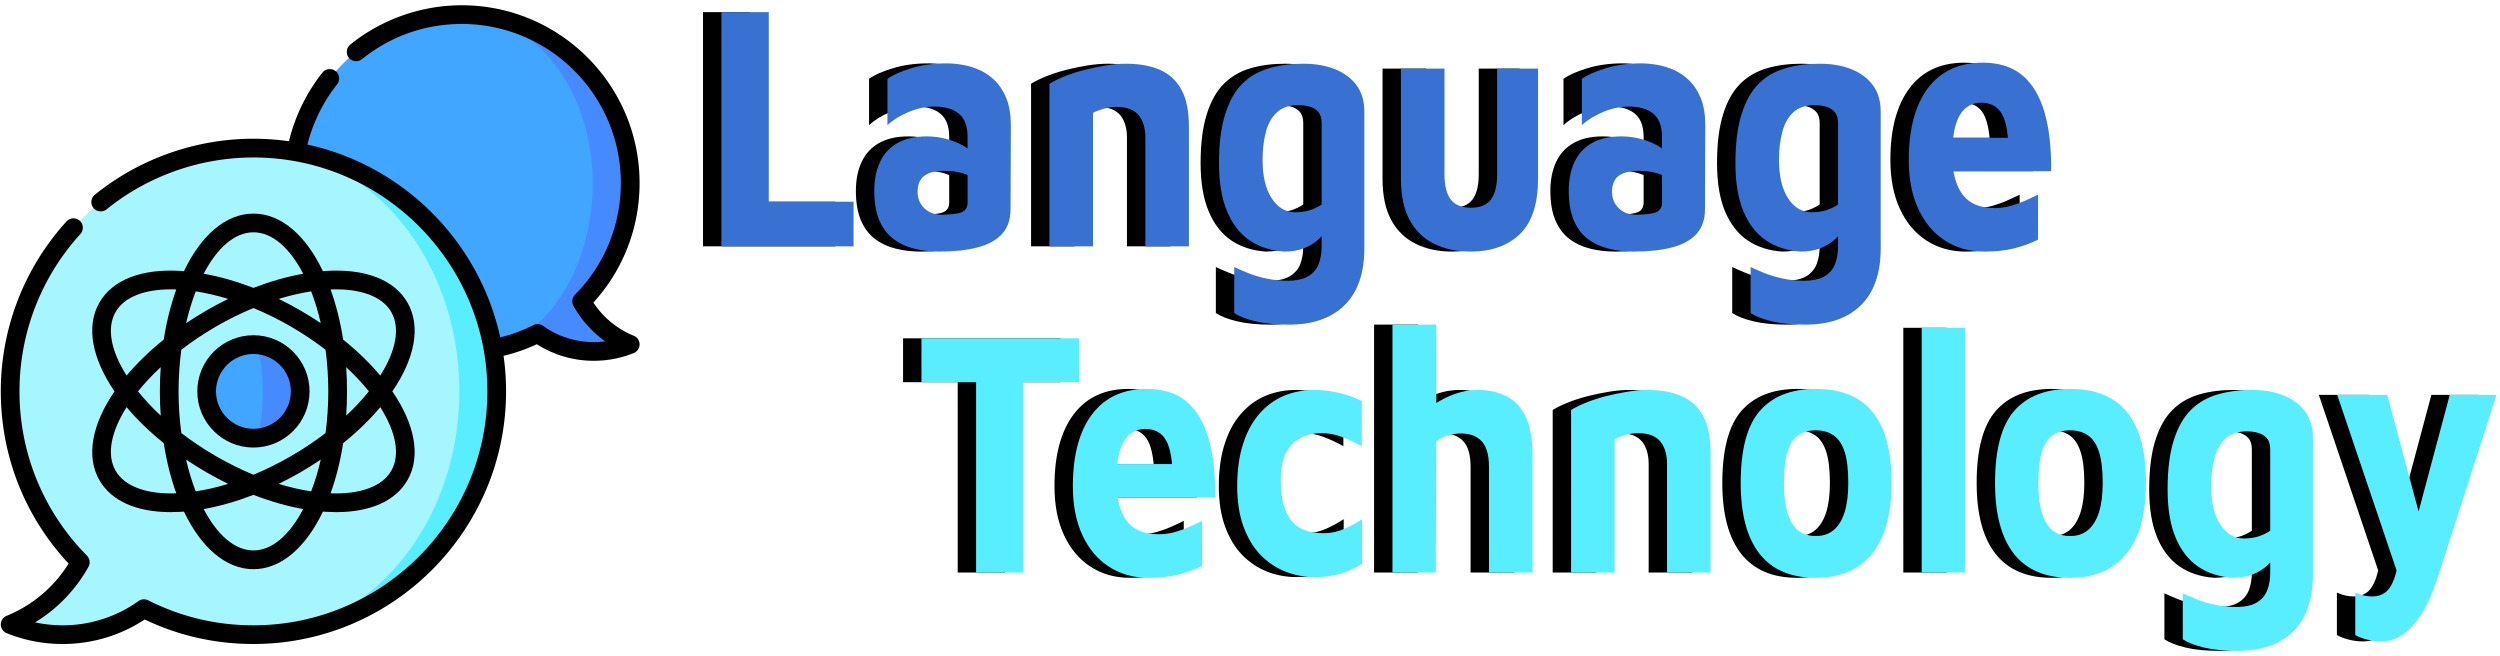
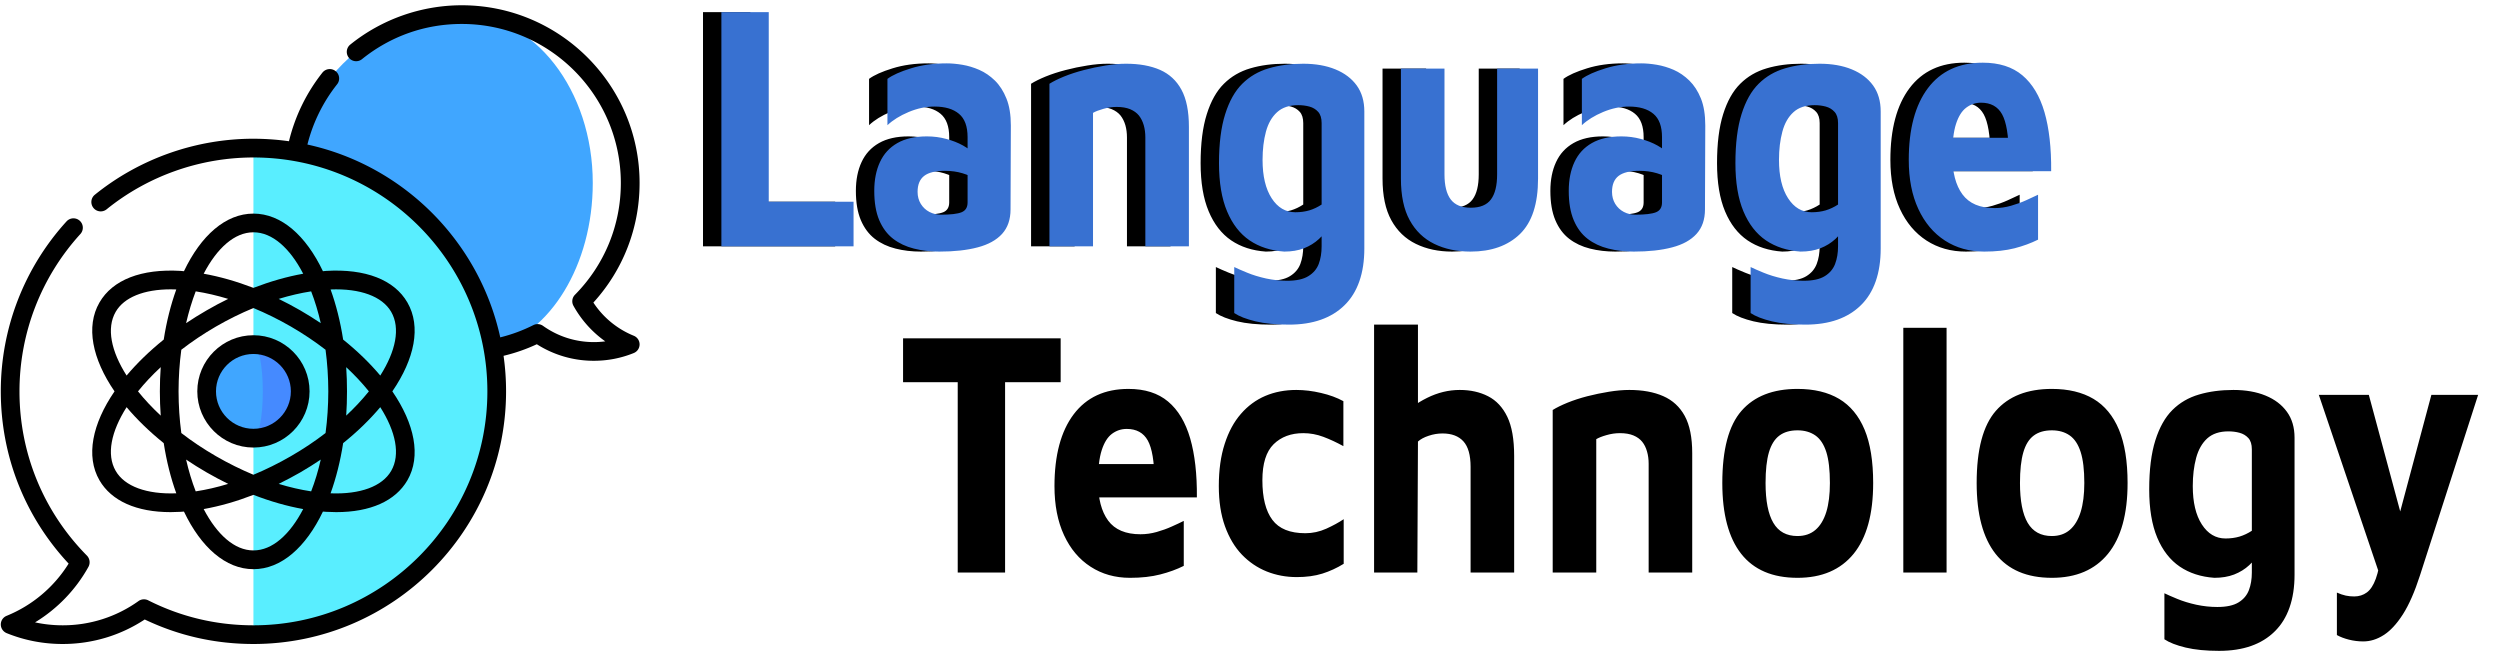
<svg xmlns="http://www.w3.org/2000/svg" width="408" height="107" version="1.2">
  <style>.s0{fill:#000}.s1{fill:#458aff}.s2{fill:#40a6ff}.s3{fill:#59eeff}</style>
  <path d="M136.3 40.2h-21.57V1.98h7.73v30.94h13.84zm13.98.86q-2.2 0-4.13-.49-1.93-.48-3.39-1.6-1.45-1.12-2.27-3.04-.81-1.92-.81-4.78 0-2.7.93-4.7.93-2.01 2.84-3.1 1.91-1.09 4.82-1.09 1.63 0 3.15.41 1.53.4 2.75 1.08 1.21.69 1.93 1.49l.29 4.13q-.96-.69-2.3-1.09-1.33-.4-2.86-.4-2.34 0-3.41.83-1.07.83-1.07 2.61 0 1.09.52 1.95.53.86 1.41 1.32.88.45 1.84.45 2.43 0 3.41-.4t.98-1.6V22.38q0-2.64-1.41-3.81-1.41-1.18-3.99-1.18-2.1 0-4.22.89-2.12.89-3.46 2.15v-7.56q1.24-.92 3.84-1.72 2.6-.81 5.85-.81 1.14 0 2.53.23 1.38.23 2.76.83 1.39.61 2.56 1.75 1.17 1.15 1.88 2.93.72 1.77.72 4.41l-.05 13.69q0 2.47-1.38 3.99-1.39 1.52-3.99 2.2-2.6.69-6.27.69zm17.99-.86V13.67q.9-.57 2.38-1.18 1.48-.6 3.25-1.06 1.76-.46 3.55-.74 1.79-.29 3.32-.29 3.24 0 5.54 1 2.29 1.01 3.5 3.24 1.22 2.24 1.22 6.08V40.2h-7.11V22.44q0-1.09-.26-2.01-.27-.92-.79-1.58-.53-.65-1.43-1.03-.91-.37-2.2-.37-1.09 0-2.19.32-1.1.31-1.67.65V40.2zm38.32.86q-3.3-.23-5.66-1.83-2.36-1.61-3.67-4.73-1.32-3.12-1.32-7.88 0-4.81 1.01-7.99 1-3.19 2.79-4.96 1.79-1.78 4.32-2.52 2.53-.75 5.63-.75 3 0 5.25.92 2.24.92 3.48 2.63 1.24 1.72 1.24 4.25v22.35q0 3.03-.81 5.35-.81 2.33-2.41 3.9-1.6 1.58-3.87 2.38-2.26.8-5.22.8-3.2 0-5.46-.54-2.27-.55-3.46-1.35v-7.51q.71.35 2.1.92 1.38.57 3.1.95 1.72.37 3.43.37 2.25 0 3.46-.75 1.22-.74 1.7-2 .47-1.26.47-2.87v-4.7l1.39 1.21q-.77 1.31-1.82 2.29-1.05.97-2.45 1.52-1.41.54-3.22.54zm1.81-6.42q1.24 0 2.29-.31 1.05-.32 2-.95V20.09q0-1.21-.57-1.84-.57-.63-1.43-.86-.86-.23-1.81-.23-2.2 0-3.46 1.15-1.27 1.15-1.82 3.18-.55 2.04-.55 4.61 0 3.96 1.48 6.25t3.87 2.29zm28.58 6.42q-3.34 0-5.91-1.26-2.58-1.26-4.01-3.87-1.43-2.6-1.43-6.79V11.2h7.11v17.25q0 2.75 1.02 4.1 1.03 1.35 3.27 1.35 2.29 0 3.29-1.35 1.01-1.35 1.01-4.1V11.2h6.68v17.94q0 6.19-2.96 9.06-2.96 2.86-8.07 2.86zm26.63 0q-2.19 0-4.13-.49-1.93-.48-3.39-1.6-1.45-1.12-2.26-3.04-.81-1.92-.81-4.78 0-2.7.93-4.7.93-2.01 2.84-3.1 1.91-1.09 4.82-1.09 1.62 0 3.15.41 1.52.4 2.74 1.08 1.22.69 1.93 1.49l.29 4.13q-.96-.69-2.29-1.09-1.34-.4-2.86-.4-2.34 0-3.42.83-1.07.83-1.07 2.61 0 1.09.52 1.95.53.86 1.41 1.32.88.45 1.84.45 2.43 0 3.41-.4t.98-1.6V22.38q0-2.64-1.41-3.81-1.41-1.18-3.98-1.18-2.1 0-4.23.89-2.12.89-3.46 2.15v-7.56q1.25-.92 3.85-1.72 2.6-.81 5.84-.81 1.15 0 2.53.23t2.77.83q1.38.61 2.55 1.75 1.17 1.15 1.89 2.93.71 1.77.71 4.41l-.05 13.69q0 2.47-1.38 3.99t-3.98 2.2q-2.6.69-6.28.69zm27.25 0q-3.29-.23-5.66-1.83-2.36-1.61-3.67-4.73t-1.31-7.88q0-4.81 1-7.99 1-3.19 2.79-4.96 1.79-1.78 4.32-2.52 2.53-.75 5.63-.75 3.01 0 5.25.92t3.48 2.63q1.24 1.72 1.24 4.25v22.35q0 3.03-.81 5.35-.81 2.33-2.41 3.9-1.6 1.58-3.86 2.38-2.27.8-5.23.8-3.2 0-5.46-.54-2.27-.55-3.46-1.35v-7.51q.71.35 2.1.92 1.38.57 3.1.95 1.72.37 3.44.37 2.24 0 3.46-.75 1.21-.74 1.69-2t.48-2.87v-4.7l1.38 1.21q-.76 1.31-1.81 2.29-1.05.97-2.46 1.52-1.41.54-3.22.54zm1.81-6.42q1.24 0 2.29-.31 1.05-.32 2.01-.95V20.09q0-1.21-.58-1.84-.57-.63-1.43-.86-.86-.23-1.81-.23-2.2 0-3.46 1.15-1.27 1.15-1.81 3.18-.55 2.04-.55 4.61 0 3.96 1.48 6.25t3.86 2.29zm28.16 6.42q-3.63 0-6.42-1.8-2.79-1.81-4.34-5.16-1.56-3.35-1.56-8 0-7.56 3.13-11.72 3.13-4.15 8.95-4.15 4.01 0 6.46 2.06 2.46 2.07 3.61 6.02 1.14 3.95 1.09 9.63h-18.37l-.76-5.45h13.26l-1.05 2.7q-.04-4.64-1.09-6.54-1.05-1.89-3.44-1.89-1.33 0-2.41.81-1.07.8-1.67 2.66-.6 1.86-.6 5.13 0 4.13 1.65 6.36 1.65 2.24 5.27 2.24 1.34 0 2.65-.38 1.31-.37 2.46-.89 1.15-.51 1.96-.91v7.33q-1.72.86-3.84 1.41-2.13.54-4.94.54zM164.03 93.44h-7.73V62.38h-8.92v-7.16h25.72v7.16h-9.07zm20.38.86q-3.63 0-6.42-1.81-2.79-1.8-4.34-5.15-1.56-3.36-1.56-8 0-7.56 3.13-11.72 3.13-4.15 8.95-4.15 4.01 0 6.46 2.06 2.46 2.06 3.61 6.02 1.14 3.95 1.09 9.63h-18.37l-.76-5.45h13.26l-1.05 2.69q-.04-4.64-1.09-6.53-1.05-1.89-3.44-1.89-1.33 0-2.41.8-1.07.8-1.67 2.67-.6 1.86-.6 5.13 0 4.12 1.65 6.36 1.65 2.23 5.27 2.23 1.34 0 2.65-.37 1.31-.37 2.46-.89 1.15-.51 1.96-.92v7.34q-1.72.86-3.84 1.4-2.13.55-4.94.55zm27.2-.12q-2.58 0-4.87-.91-2.29-.92-4.06-2.75-1.76-1.84-2.77-4.65-1-2.8-1-6.53 0-3.95.96-6.9.95-2.96 2.65-4.9 1.69-1.95 3.98-2.93 2.29-.97 5.06-.97 1.96 0 4.03.49 2.08.48 3.65 1.34v7.34q-1.67-.92-3.27-1.52t-3.27-.6q-3 0-4.84 1.8-1.84 1.81-1.84 5.88 0 4.3 1.63 6.47 1.62 2.18 5.39 2.18 1.76 0 3.41-.74 1.65-.75 2.84-1.55v7.28q-1.67 1.03-3.48 1.6-1.82.57-4.2.57zm19.7-.74h-7.06V52.98h7.16v17.19l-3.01-1.95q1.91-2 4.51-3.29 2.6-1.29 5.32-1.29 2.63 0 4.63 1.03 2.01 1.03 3.13 3.35 1.12 2.32 1.12 6.39v19.03H240V76.19q0-2.87-1.17-4.16t-3.41-1.29q-1.15 0-2.27.38-1.12.37-1.74.94zm22.09 0V66.91q.91-.57 2.39-1.18 1.48-.6 3.24-1.06 1.77-.45 3.56-.74t3.32-.29q3.24 0 5.53 1.01 2.29 1 3.51 3.23 1.22 2.24 1.22 6.08v19.48h-7.11V75.68q0-1.09-.27-2.01-.26-.92-.78-1.57-.53-.66-1.44-1.04-.9-.37-2.19-.37-1.1 0-2.2.32-1.09.31-1.67.66v21.77zm39.95.86q-6.11 0-9.19-3.92-3.08-3.93-3.08-11.55 0-8.2 3.13-11.78 3.12-3.58 9.14-3.58 4.05 0 6.8 1.63 2.74 1.64 4.15 5.02 1.4 3.38 1.4 8.71 0 7.62-3.19 11.55-3.2 3.92-9.16 3.92zm0-6.82q1.76 0 2.93-1 1.17-1 1.77-2.92.59-1.92.59-4.73 0-3.21-.59-5.07-.6-1.87-1.79-2.7-1.2-.83-2.91-.83-1.82 0-2.96.86-1.15.86-1.7 2.72-.55 1.87-.55 5.02 0 4.35 1.27 6.5 1.26 2.15 3.94 2.15zm24.33-33.98v39.94h-7.06V53.5zm17.18 40.8q-6.11 0-9.19-3.92-3.08-3.93-3.08-11.55 0-8.2 3.13-11.78t9.14-3.58q4.05 0 6.8 1.63 2.74 1.64 4.15 5.02 1.41 3.38 1.41 8.71 0 7.62-3.2 11.55-3.2 3.92-9.16 3.92zm0-6.82q1.76 0 2.93-1 1.17-1 1.77-2.92.6-1.92.6-4.73 0-3.21-.6-5.07-.6-1.87-1.79-2.7-1.19-.83-2.91-.83-1.81 0-2.96.86t-1.69 2.72q-.55 1.87-.55 5.02 0 4.35 1.26 6.5 1.27 2.15 3.94 2.15zm26.53 6.82q-3.29-.23-5.65-1.83-2.37-1.61-3.68-4.73t-1.31-7.88q0-4.81 1-7.99 1-3.18 2.79-4.96 1.79-1.78 4.32-2.52 2.53-.75 5.63-.75 3.01 0 5.25.92t3.48 2.64q1.25 1.71 1.25 4.24v22.35q0 3.03-.82 5.36-.81 2.32-2.41 3.89-1.59 1.58-3.86 2.38-2.27.8-5.23.8-3.19 0-5.46-.54-2.27-.55-3.46-1.35v-7.51q.72.35 2.1.92 1.38.57 3.1.95 1.72.37 3.44.37 2.24 0 3.46-.75 1.21-.74 1.69-2t.48-2.87v-4.7l1.38 1.21q-.76 1.32-1.81 2.29t-2.46 1.52q-1.41.54-3.22.54zm1.81-6.42q1.24 0 2.29-.31 1.05-.32 2.01-.95V73.33q0-1.21-.57-1.84-.58-.63-1.44-.86-.85-.23-1.81-.23-2.19 0-3.46 1.15-1.26 1.15-1.81 3.18-.55 2.04-.55 4.61 0 3.96 1.48 6.25t3.86 2.29zm22.48 16.8q-1.19 0-2.34-.29-1.14-.29-1.96-.75v-6.93q.77.34 1.44.49.66.14 1.38.14 1.19 0 2.08-.66.88-.66 1.45-2.23.57-1.58.91-4.27l.14 4.87-10.35-30.61h8.16l5.48 20.35h-.71l5.44-20.35h7.63l-9.49 29.46q-1.29 4.01-2.79 6.36-1.51 2.35-3.13 3.38-1.62 1.04-3.34 1.04z" class="s0" />
-   <path d="M94.93 49.18c4.89-4.97 7.92-11.78 7.92-19.31 0-15.18-12.31-27.48-27.49-27.48l5.13 54.49a27.15 27.15 0 0 0 7.24-2.46c2.59 1.85 5.76 2.94 9.18 2.94 2.1 0 4.11-.41 5.94-1.15a15.896 15.896 0 0 1-7.92-7.03z" class="s1" />
  <path d="M96.74 29.87c0-15.18-9.57-27.48-21.38-27.48-15.18 0-27.48 12.3-27.48 27.48s12.3 27.49 27.48 27.49q2.63-.01 5.13-.48c9.25-2.41 16.25-13.58 16.25-27.01z" class="s2" />
  <path d="M41.36 24.17v79.41c21.93 0 39.7-17.78 39.7-39.71 0-21.92-17.77-39.7-39.7-39.7z" class="s3" />
-   <path d="M74.96 63.87c0-21.92-15.05-39.7-33.6-39.7-21.93 0-39.7 17.78-39.7 39.7 0 10.87 4.37 20.72 11.44 27.89-2.53 4.56-6.56 8.18-11.44 10.15 2.65 1.07 5.54 1.67 8.57 1.67 4.95 0 9.52-1.58 13.26-4.24a39.55 39.55 0 0 0 17.87 4.24c18.55 0 33.6-17.78 33.6-39.71z" style="fill:#a6f6ff" />
  <path d="M41.36 56.24v15.27A7.64 7.64 0 0 0 49 63.87c0-4.21-3.42-7.63-7.64-7.63z" class="s1" />
  <path d="M42.89 63.87c0-4.21-.69-7.63-1.53-7.63-4.22 0-7.63 3.42-7.63 7.63 0 4.22 3.41 7.64 7.63 7.64.84 0 1.53-3.42 1.53-7.64z" class="s2" />
  <path d="M16.23 78.38c1.96 3.38 6.05 5.2 11.61 5.2q.8 0 1.64-.05l.54-.04c2.77 5.8 6.79 9.4 11.34 9.4s8.57-3.6 11.34-9.4l.54.04q.84.05 1.64.05c5.57 0 9.65-1.82 11.61-5.2 2.27-3.93 1.17-9.21-2.46-14.51 3.63-5.3 4.73-10.57 2.46-14.5-2.14-3.71-6.85-5.54-13.25-5.16q-.27.02-.54.05c-2.77-5.81-6.79-9.4-11.34-9.4s-8.57 3.59-11.34 9.4q-.27-.03-.54-.05c-6.4-.38-11.11 1.45-13.25 5.16-2.27 3.93-1.17 9.2 2.46 14.5-3.63 5.3-4.73 10.58-2.46 14.51zm12.91-14.51q.01-3.52.45-6.79 2.61-2.02 5.66-3.79 3.04-1.75 6.11-3.02 3.07 1.27 6.11 3.02 3.05 1.77 5.66 3.79.44 3.27.45 6.79-.01 3.53-.45 6.8-2.61 2.02-5.66 3.78-3.04 1.75-6.11 3.03-3.07-1.28-6.11-3.03-3.05-1.76-5.66-3.78-.44-3.27-.45-6.8zm-2.91 3.96q-2.1-1.96-3.71-3.96 1.61-2 3.71-3.95-.14 1.94-.14 3.95 0 2.02.14 3.96zm5.71-20.28q2.58.4 5.3 1.23-1.77.86-3.51 1.87-1.75 1.01-3.36 2.09.65-2.79 1.57-5.19zm20.41 5.19q-1.61-1.08-3.35-2.09-1.75-1.01-3.52-1.87 2.72-.83 5.3-1.23.93 2.4 1.57 5.19zm4.15 7.18q2.09 1.95 3.7 3.95-1.61 2-3.7 3.96.13-1.94.13-3.96 0-2.01-.13-3.95zm-5.72 20.27q-2.58-.39-5.3-1.22 1.77-.87 3.52-1.87 1.74-1.01 3.35-2.1-.64 2.8-1.57 5.19zM33.73 77.1q1.74 1 3.51 1.87-2.72.83-5.3 1.22-.93-2.39-1.57-5.19 1.61 1.09 3.36 2.1zm7.63 12.73c-3.08 0-5.94-2.58-8.12-6.75 2.63-.47 5.36-1.25 8.12-2.32 2.76 1.07 5.5 1.85 8.12 2.32-2.17 4.17-5.04 6.75-8.12 6.75zm22.48-12.98c-1.46 2.53-5.05 3.85-9.89 3.66.89-2.47 1.59-5.22 2.05-8.19 2.34-1.88 4.37-3.86 6.06-5.87 2.52 3.97 3.32 7.74 1.78 10.4zm0-25.96c1.54 2.67.74 6.43-1.78 10.4-1.69-2.01-3.72-3.99-6.06-5.87-.46-2.96-1.16-5.72-2.05-8.18 4.84-.19 8.43 1.13 9.89 3.65zM41.36 37.91c3.08 0 5.95 2.58 8.12 6.76-2.62.47-5.36 1.25-8.12 2.31-2.76-1.06-5.49-1.84-8.12-2.31 2.18-4.18 5.04-6.76 8.12-6.76zM18.88 50.89c1.36-2.36 4.6-3.67 9-3.67q.44 0 .89.02c-.89 2.47-1.59 5.22-2.05 8.18-2.33 1.88-4.37 3.86-6.06 5.87-2.52-3.97-3.32-7.73-1.78-10.4zm1.78 15.56c1.69 2.01 3.73 3.99 6.06 5.87.46 2.97 1.16 5.72 2.05 8.19-4.84.18-8.43-1.13-9.89-3.66-1.54-2.66-.74-6.43 1.78-10.4z" class="s0" />
  <path d="M50.52 63.87c0-5.05-4.11-9.16-9.16-9.16s-9.16 4.11-9.16 9.16c0 5.06 4.11 9.17 9.16 9.17s9.16-4.11 9.16-9.17zm-15.27 0c0-3.36 2.74-6.1 6.11-6.1s6.11 2.74 6.11 6.1c0 3.37-2.74 6.11-6.11 6.11s-6.11-2.74-6.11-6.11z" class="s0" />
  <path d="M103.42 54.79a14.338 14.338 0 0 1-6.58-5.41c4.87-5.35 7.54-12.23 7.54-19.51 0-16-13.02-29.01-29.02-29.01-6.6 0-13.07 2.28-18.2 6.42a1.524 1.524 0 1 0 1.92 2.37c4.66-3.75 10.29-5.74 16.28-5.74 14.32 0 25.96 11.65 25.96 25.96 0 6.87-2.66 13.34-7.48 18.23-.48.48-.58 1.22-.25 1.81 1.28 2.31 3.06 4.29 5.19 5.8q-.92.12-1.87.12c-2.99 0-5.86-.92-8.29-2.65-.46-.33-1.07-.38-1.58-.12q-2.58 1.3-5.4 2c-3.43-15.67-15.79-28.04-31.47-31.47.89-3.56 2.55-6.94 4.85-9.84.52-.66.41-1.62-.25-2.14-.66-.53-1.62-.42-2.15.24a29.047 29.047 0 0 0-5.46 11.2q-2.84-.4-5.8-.41c-9.39 0-18.59 3.25-25.88 9.14-.66.53-.76 1.49-.23 2.15.53.66 1.49.76 2.15.23 6.75-5.46 15.26-8.46 23.96-8.46 21.05 0 38.18 17.12 38.18 38.17s-17.13 38.18-38.18 38.18c-6.04 0-11.82-1.37-17.18-4.08a1.53 1.53 0 0 0-1.57.12 21.193 21.193 0 0 1-12.38 3.96q-2.29 0-4.51-.48c3.62-2.2 6.65-5.33 8.72-9.07.32-.6.22-1.33-.25-1.82-7.1-7.19-11.01-16.71-11.01-26.81 0-9.52 3.53-18.64 9.94-25.68.57-.63.52-1.59-.1-2.16-.63-.57-1.59-.52-2.16.1A41.147 41.147 0 0 0 .13 63.87c0 10.52 3.92 20.45 11.07 28.11a21.455 21.455 0 0 1-10.11 8.52c-.58.23-.96.79-.96 1.41 0 .62.38 1.18.96 1.42 2.91 1.18 5.98 1.77 9.14 1.77 4.8 0 9.41-1.38 13.39-4 5.56 2.66 11.52 4 17.74 4 22.73 0 41.23-18.49 41.23-41.23q0-2.95-.41-5.8 2.81-.67 5.43-1.89a17.24 17.24 0 0 0 9.3 2.7q3.39 0 6.51-1.26a1.522 1.522 0 0 0 0-2.83z" class="s0" />
  <path d="M139.3 40.2h-21.57V1.98h7.73v30.94h13.84zm13.98.86q-2.2 0-4.13-.49-1.93-.48-3.39-1.6-1.45-1.12-2.27-3.04-.81-1.92-.81-4.78 0-2.7.93-4.7.93-2.01 2.84-3.1 1.91-1.09 4.82-1.09 1.63 0 3.15.41 1.53.4 2.75 1.08 1.21.69 1.93 1.49l.29 4.13q-.96-.69-2.3-1.09-1.33-.4-2.86-.4-2.34 0-3.41.83-1.07.83-1.07 2.61 0 1.09.52 1.95.53.86 1.41 1.32.88.45 1.84.45 2.43 0 3.41-.4t.98-1.6V22.38q0-2.64-1.41-3.81-1.41-1.18-3.99-1.18-2.1 0-4.22.89-2.12.89-3.46 2.15v-7.56q1.24-.92 3.84-1.72 2.6-.81 5.85-.81 1.14 0 2.53.23 1.38.23 2.76.83 1.39.61 2.56 1.75 1.17 1.15 1.88 2.93.72 1.77.72 4.41l-.05 13.69q0 2.47-1.38 3.99-1.39 1.52-3.99 2.2-2.6.69-6.27.69zm17.99-.86V13.67q.9-.57 2.38-1.18 1.48-.6 3.25-1.06 1.76-.46 3.55-.74 1.79-.29 3.32-.29 3.24 0 5.54 1 2.29 1.01 3.5 3.24 1.22 2.24 1.22 6.08V40.2h-7.11V22.44q0-1.09-.26-2.01-.27-.92-.79-1.58-.53-.65-1.43-1.03-.91-.37-2.2-.37-1.09 0-2.19.32-1.1.31-1.67.65V40.2zm38.32.86q-3.3-.23-5.66-1.83-2.36-1.61-3.67-4.73-1.32-3.12-1.32-7.88 0-4.81 1.01-7.99 1-3.19 2.79-4.96 1.79-1.78 4.32-2.52 2.53-.75 5.63-.75 3 0 5.25.92 2.24.92 3.48 2.63 1.24 1.72 1.24 4.25v22.35q0 3.03-.81 5.35-.81 2.33-2.41 3.9-1.6 1.58-3.87 2.38-2.26.8-5.22.8-3.2 0-5.46-.54-2.27-.55-3.46-1.35v-7.51q.71.35 2.1.92 1.38.57 3.1.95 1.72.37 3.43.37 2.25 0 3.46-.75 1.22-.74 1.7-2 .47-1.26.47-2.87v-4.7l1.39 1.21q-.77 1.31-1.82 2.29-1.05.97-2.45 1.52-1.41.54-3.22.54zm1.81-6.42q1.24 0 2.29-.31 1.05-.32 2-.95V20.09q0-1.21-.57-1.84-.57-.63-1.43-.86-.86-.23-1.81-.23-2.2 0-3.46 1.15-1.27 1.15-1.82 3.18-.55 2.04-.55 4.61 0 3.96 1.48 6.25t3.87 2.29zm28.58 6.42q-3.34 0-5.91-1.26-2.58-1.26-4.01-3.87-1.43-2.6-1.43-6.79V11.2h7.11v17.25q0 2.75 1.02 4.1 1.03 1.35 3.27 1.35 2.29 0 3.29-1.35 1.01-1.35 1.01-4.1V11.2h6.68v17.94q0 6.19-2.96 9.06-2.96 2.86-8.07 2.86zm26.63 0q-2.19 0-4.13-.49-1.93-.48-3.39-1.6-1.45-1.12-2.26-3.04-.81-1.92-.81-4.78 0-2.7.93-4.7.93-2.01 2.84-3.1 1.91-1.09 4.82-1.09 1.62 0 3.15.41 1.52.4 2.74 1.08 1.22.69 1.93 1.49l.29 4.13q-.96-.69-2.29-1.09-1.34-.4-2.86-.4-2.34 0-3.42.83-1.07.83-1.07 2.61 0 1.09.52 1.95.53.86 1.41 1.32.88.45 1.84.45 2.43 0 3.41-.4t.98-1.6V22.38q0-2.64-1.41-3.81-1.41-1.18-3.98-1.18-2.1 0-4.23.89-2.12.89-3.46 2.15v-7.56q1.25-.92 3.85-1.72 2.6-.81 5.84-.81 1.15 0 2.53.23t2.77.83q1.38.61 2.55 1.75 1.17 1.15 1.89 2.93.71 1.77.71 4.41l-.05 13.69q0 2.47-1.38 3.99t-3.98 2.2q-2.6.69-6.28.69zm27.25 0q-3.29-.23-5.66-1.83-2.36-1.61-3.67-4.73t-1.31-7.88q0-4.81 1-7.99 1-3.19 2.79-4.96 1.79-1.78 4.32-2.52 2.53-.75 5.63-.75 3.01 0 5.25.92t3.48 2.63q1.24 1.72 1.24 4.25v22.35q0 3.03-.81 5.35-.81 2.33-2.41 3.9-1.6 1.58-3.86 2.38-2.27.8-5.23.8-3.2 0-5.46-.54-2.27-.55-3.46-1.35v-7.51q.71.35 2.1.92 1.38.57 3.1.95 1.72.37 3.44.37 2.24 0 3.46-.75 1.21-.74 1.69-2t.48-2.87v-4.7l1.38 1.21q-.76 1.31-1.81 2.29-1.05.97-2.46 1.52-1.41.54-3.22.54zm1.81-6.42q1.24 0 2.29-.31 1.05-.32 2.01-.95V20.09q0-1.21-.58-1.84-.57-.63-1.43-.86-.86-.23-1.81-.23-2.2 0-3.46 1.15-1.27 1.15-1.81 3.18-.55 2.04-.55 4.61 0 3.96 1.48 6.25t3.86 2.29zm28.16 6.42q-3.63 0-6.42-1.8-2.79-1.81-4.34-5.16-1.56-3.35-1.56-8 0-7.56 3.13-11.72 3.13-4.15 8.95-4.15 4.01 0 6.46 2.06 2.46 2.07 3.61 6.02 1.14 3.95 1.09 9.63h-18.37l-.76-5.45h13.26l-1.05 2.7q-.04-4.64-1.09-6.54-1.05-1.89-3.44-1.89-1.33 0-2.41.81-1.07.8-1.67 2.66-.6 1.86-.6 5.13 0 4.13 1.65 6.36 1.65 2.24 5.27 2.24 1.34 0 2.65-.38 1.31-.37 2.46-.89 1.15-.51 1.96-.91v7.33q-1.72.86-3.84 1.41-2.13.54-4.94.54z" style="fill:#3871d1" />
-   <path d="M167.03 93.44h-7.73V62.38h-8.92v-7.16h25.72v7.16h-9.07zm20.38.86q-3.63 0-6.42-1.81-2.79-1.8-4.34-5.15-1.56-3.36-1.56-8 0-7.56 3.13-11.72 3.13-4.15 8.95-4.15 4.01 0 6.46 2.06 2.46 2.06 3.61 6.02 1.14 3.95 1.09 9.63h-18.37l-.76-5.45h13.26l-1.05 2.69q-.04-4.64-1.09-6.53-1.05-1.89-3.44-1.89-1.33 0-2.41.8-1.07.8-1.67 2.67-.6 1.86-.6 5.13 0 4.12 1.65 6.36 1.65 2.23 5.27 2.23 1.34 0 2.65-.37 1.31-.37 2.46-.89 1.15-.51 1.96-.92v7.34q-1.72.86-3.84 1.4-2.13.55-4.94.55zm27.2-.12q-2.58 0-4.87-.91-2.29-.92-4.06-2.75-1.76-1.84-2.77-4.65-1-2.8-1-6.53 0-3.95.96-6.9.95-2.96 2.65-4.9 1.69-1.95 3.98-2.93 2.29-.97 5.06-.97 1.96 0 4.03.49 2.08.48 3.65 1.34v7.34q-1.67-.92-3.27-1.52t-3.27-.6q-3 0-4.84 1.8-1.84 1.81-1.84 5.88 0 4.3 1.63 6.47 1.62 2.18 5.39 2.18 1.76 0 3.41-.74 1.65-.75 2.84-1.55v7.28q-1.67 1.03-3.48 1.6-1.82.57-4.2.57zm19.7-.74h-7.06V52.98h7.16v17.19l-3.01-1.95q1.91-2 4.51-3.29 2.6-1.29 5.32-1.29 2.63 0 4.63 1.03 2.01 1.03 3.13 3.35 1.12 2.32 1.12 6.39v19.03H243V76.19q0-2.87-1.17-4.16t-3.41-1.29q-1.15 0-2.27.38-1.12.37-1.74.94zm22.09 0V66.91q.91-.57 2.39-1.18 1.48-.6 3.24-1.06 1.77-.45 3.56-.74t3.32-.29q3.24 0 5.53 1.01 2.29 1 3.51 3.23 1.22 2.24 1.22 6.08v19.48h-7.11V75.68q0-1.09-.27-2.01-.26-.92-.78-1.57-.53-.66-1.44-1.04-.9-.37-2.19-.37-1.1 0-2.2.32-1.09.31-1.67.66v21.77zm39.95.86q-6.11 0-9.19-3.92-3.08-3.93-3.08-11.55 0-8.2 3.13-11.78 3.12-3.58 9.14-3.58 4.05 0 6.8 1.63 2.74 1.64 4.15 5.02 1.4 3.38 1.4 8.71 0 7.62-3.19 11.55-3.2 3.92-9.16 3.92zm0-6.82q1.76 0 2.93-1 1.17-1 1.77-2.92.59-1.92.59-4.73 0-3.21-.59-5.07-.6-1.87-1.79-2.7-1.2-.83-2.91-.83-1.82 0-2.96.86-1.15.86-1.7 2.72-.55 1.87-.55 5.02 0 4.35 1.27 6.5 1.26 2.15 3.94 2.15zm24.33-33.98v39.94h-7.06V53.5zm17.18 40.8q-6.11 0-9.19-3.92-3.08-3.93-3.08-11.55 0-8.2 3.13-11.78t9.14-3.58q4.05 0 6.8 1.63 2.74 1.64 4.15 5.02 1.41 3.38 1.41 8.71 0 7.62-3.2 11.55-3.2 3.92-9.16 3.92zm0-6.82q1.76 0 2.93-1 1.17-1 1.77-2.92.6-1.92.6-4.73 0-3.21-.6-5.07-.6-1.87-1.79-2.7-1.19-.83-2.91-.83-1.81 0-2.96.86t-1.69 2.72q-.55 1.87-.55 5.02 0 4.35 1.26 6.5 1.27 2.15 3.94 2.15zm26.53 6.82q-3.29-.23-5.65-1.83-2.37-1.61-3.68-4.73t-1.31-7.88q0-4.81 1-7.99 1-3.18 2.79-4.96 1.79-1.78 4.32-2.52 2.53-.75 5.63-.75 3.01 0 5.25.92t3.48 2.64q1.25 1.71 1.25 4.24v22.35q0 3.03-.82 5.36-.81 2.32-2.41 3.89-1.59 1.58-3.86 2.38-2.27.8-5.23.8-3.19 0-5.46-.54-2.27-.55-3.46-1.35v-7.51q.72.35 2.1.92 1.38.57 3.1.95 1.72.37 3.44.37 2.24 0 3.46-.75 1.21-.74 1.69-2t.48-2.87v-4.7l1.38 1.21q-.76 1.32-1.81 2.29t-2.46 1.52q-1.41.54-3.22.54zm1.81-6.42q1.24 0 2.29-.31 1.05-.32 2.01-.95V73.33q0-1.21-.57-1.84-.58-.63-1.44-.86-.85-.23-1.81-.23-2.19 0-3.46 1.15-1.26 1.15-1.81 3.18-.55 2.04-.55 4.61 0 3.96 1.48 6.25t3.86 2.29zm22.48 16.8q-1.19 0-2.34-.29-1.14-.29-1.96-.75v-6.93q.77.34 1.44.49.66.14 1.38.14 1.19 0 2.08-.66.88-.66 1.45-2.23.57-1.58.91-4.27l.14 4.87-10.35-30.61h8.16l5.48 20.35h-.71l5.44-20.35h7.63l-9.49 29.46q-1.29 4.01-2.79 6.36-1.51 2.35-3.13 3.38-1.62 1.04-3.34 1.04z" class="s3" />
</svg>